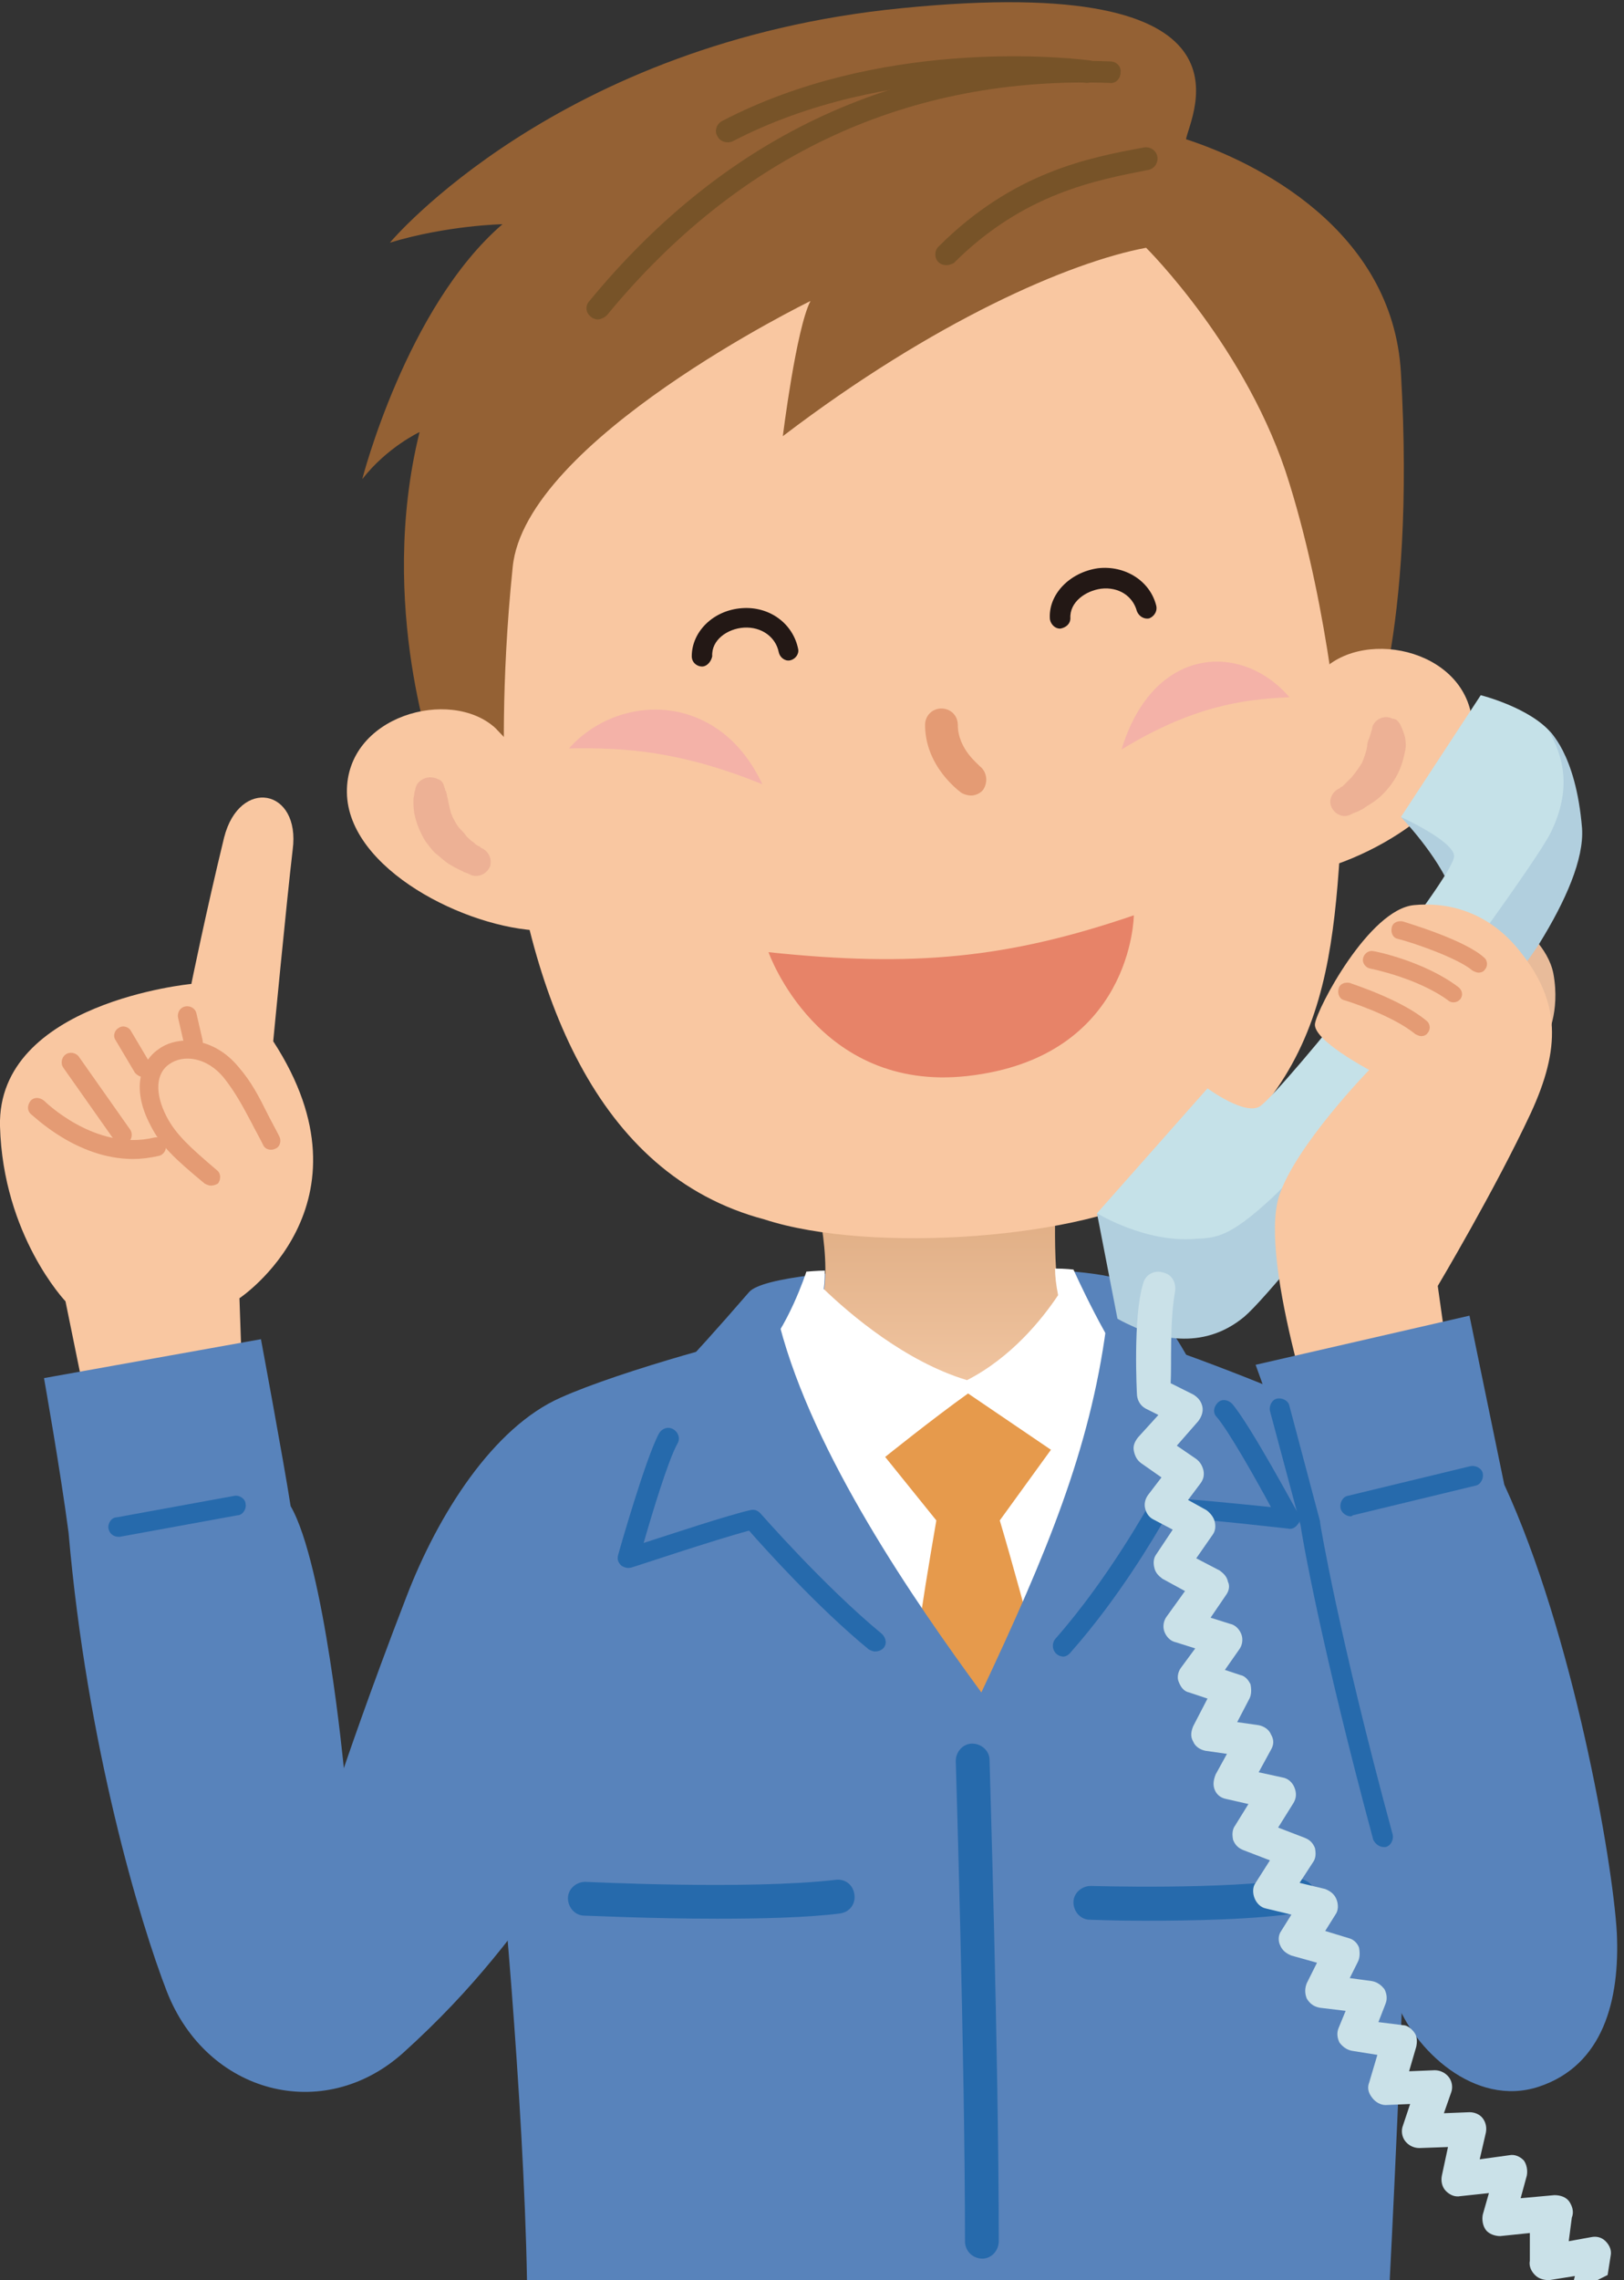
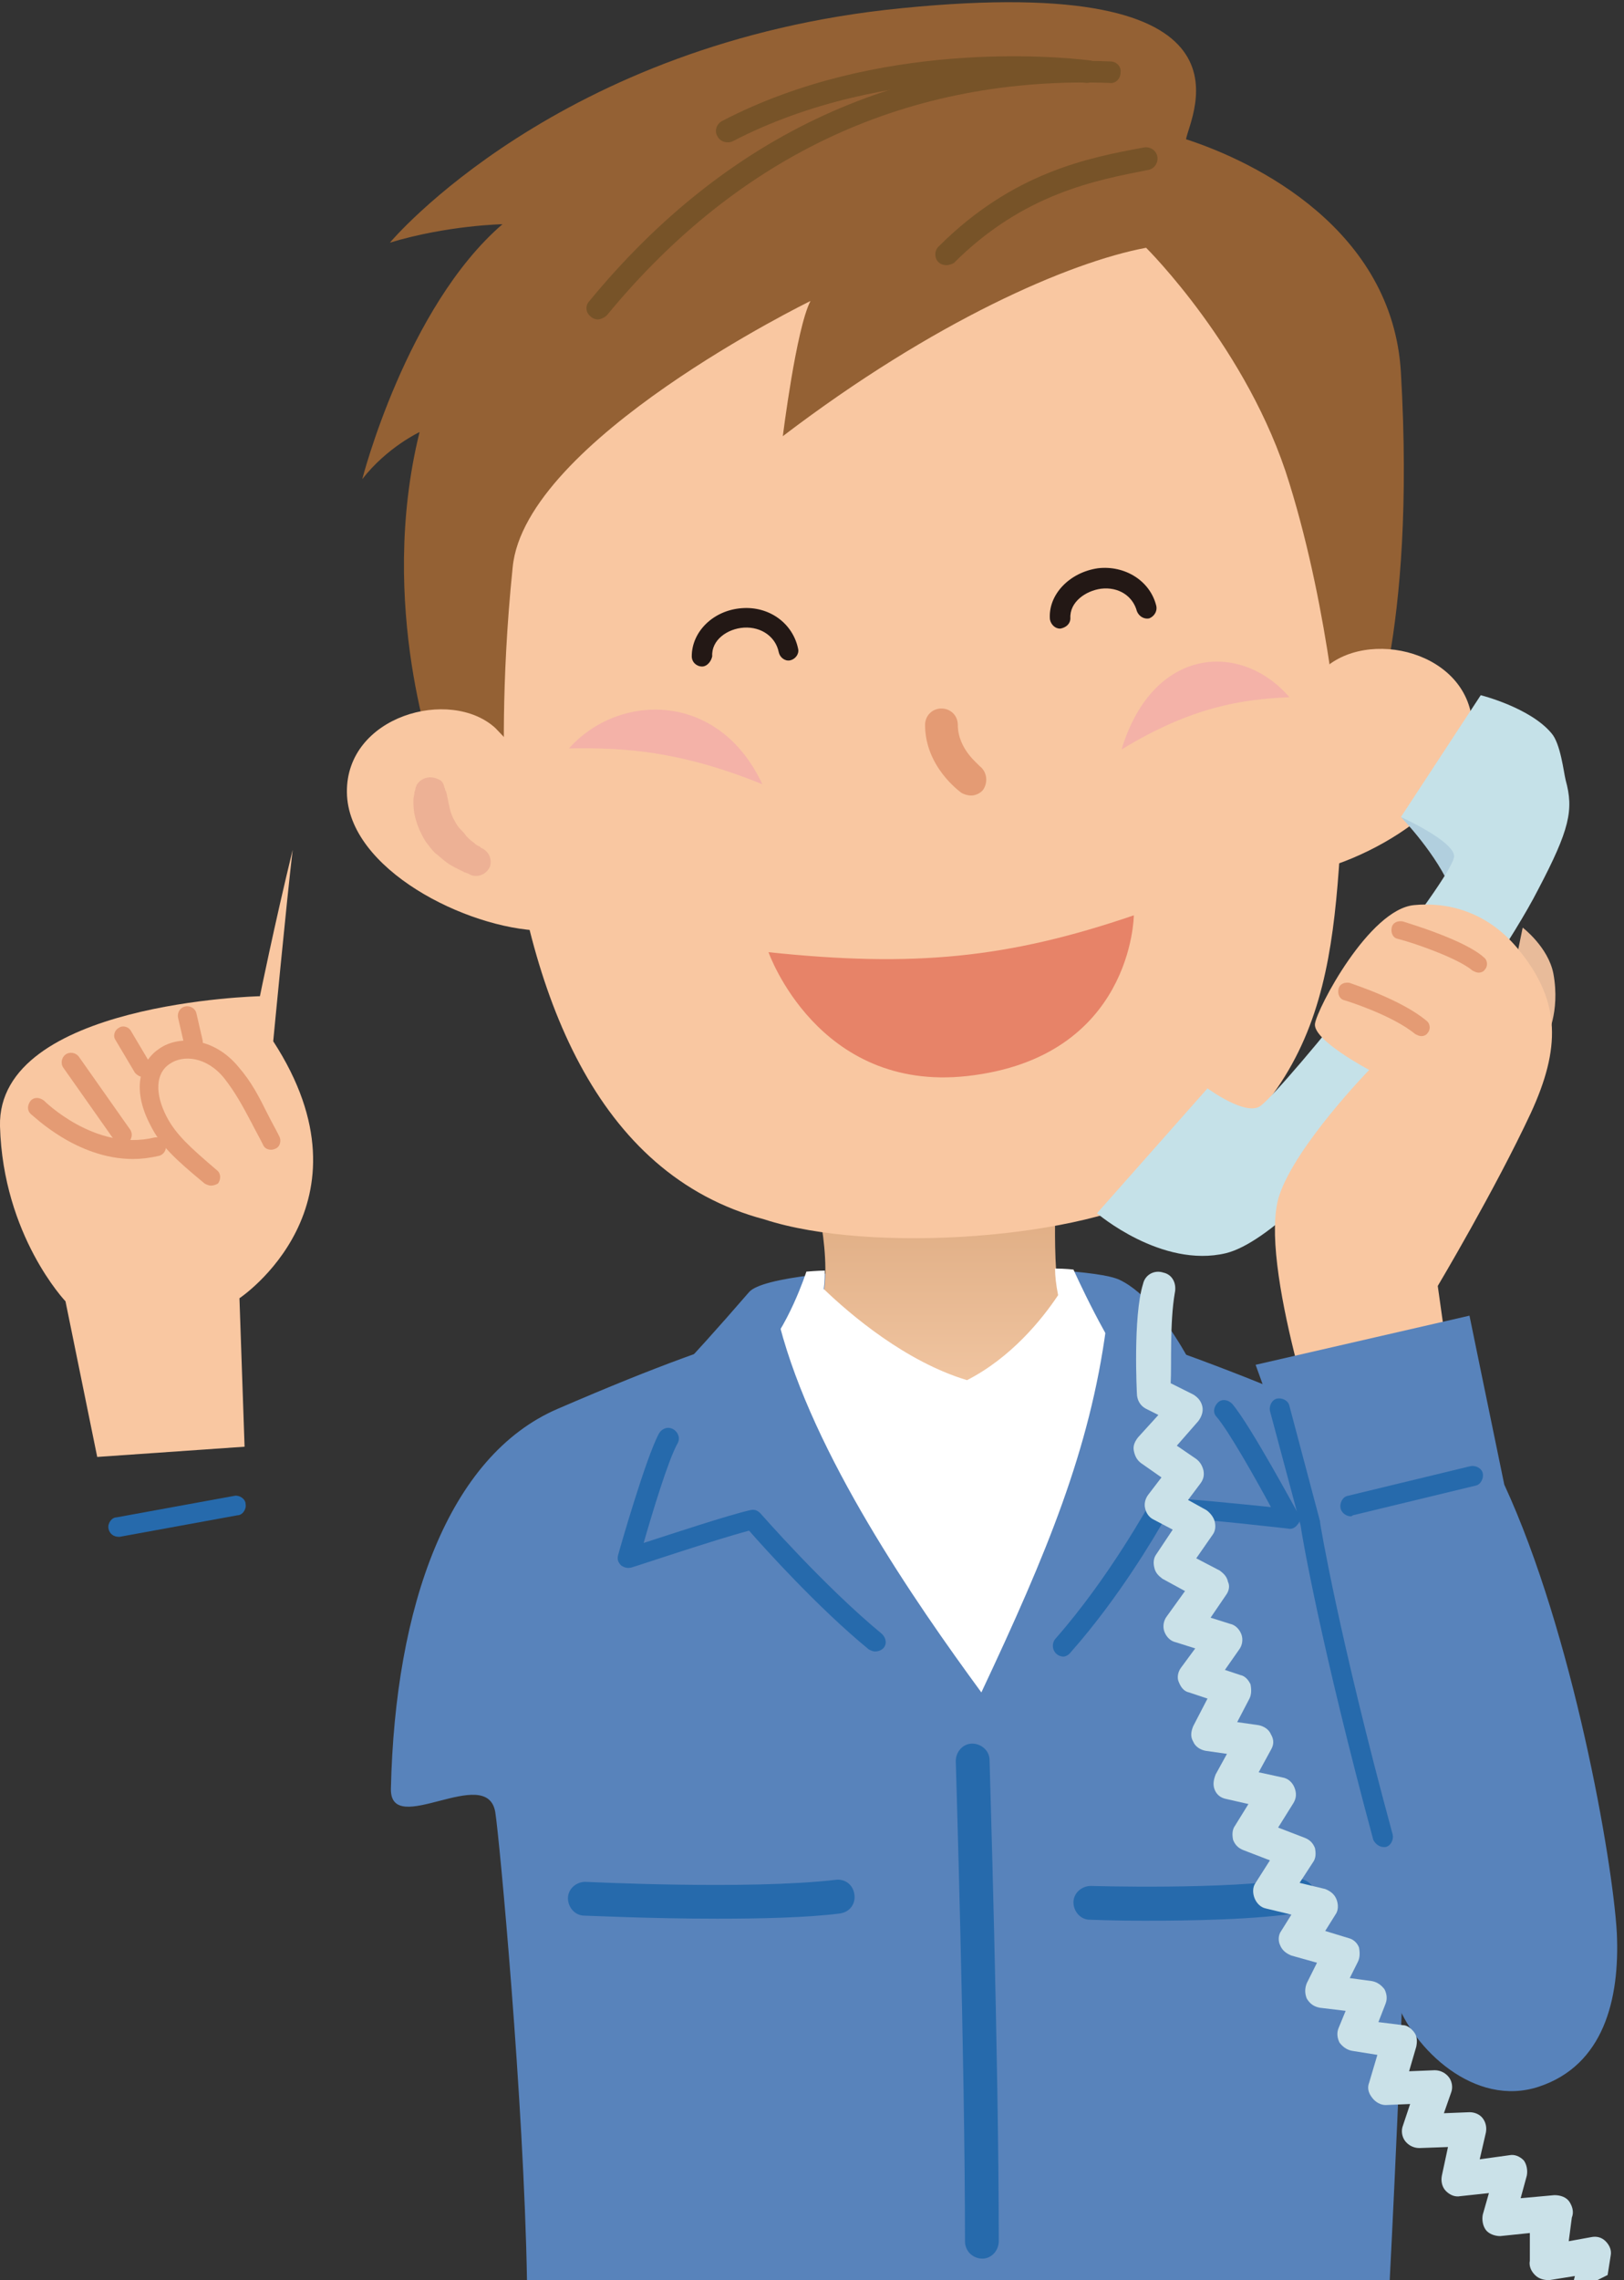
<svg xmlns="http://www.w3.org/2000/svg" version="1.1" id="レイヤー_1" x="0px" y="0px" viewBox="0 0 158.7 222.7" style="enable-background:new 0 0 158.7 222.7;" xml:space="preserve">
  <rect x="0" y="0" width="158.7" height="222.7" fill="#333333" stroke="none" />
  <style type="text/css">
	.st0{fill:#F9C7A1;}
	.st1{fill:none;stroke:#E49B74;stroke-width:11.038;stroke-linecap:round;stroke-linejoin:round;}
	.st2{fill:#E49B74;}
	.st3{fill:#5883BB;}
	.st4{fill:#266AAC;}
	.st5{fill:url(#SVGID_1_);}
	.st6{fill:#FFFFFF;}
	.st7{fill:#E69A4C;}
	.st8{opacity:0.66;fill:#F1A7AC;}
	.st9{fill:#946134;}
	.st10{fill:#EDB195;}
	.st11{fill:#775328;}
	.st12{fill:#E78368;}
	.st13{fill:#231815;}
	.st14{fill:#E8BB9A;}
	.st15{fill:#B1CFDE;}
	.st16{fill:#C5E1E8;}
	.st17{fill:#CAE1E8;}
</style>
  <g>
    <g>
-       <path class="st0" d="M23.9,141.3l-0.5-14.5c0,0,13.7-9.1,3.3-25.1c0,0,1.3-13.6,1.9-18.7c0.8-6-5.2-7.1-6.7-1.2    c-1.8,7.4-3.2,14.3-3.2,14.3S-0.3,97.9,0,110c0.3,10.7,6.4,17.1,6.4,17.1l3.1,15.2L23.9,141.3z" />
+       <path class="st0" d="M23.9,141.3l-0.5-14.5c0,0,13.7-9.1,3.3-25.1c0,0,1.3-13.6,1.9-18.7c-1.8,7.4-3.2,14.3-3.2,14.3S-0.3,97.9,0,110c0.3,10.7,6.4,17.1,6.4,17.1l3.1,15.2L23.9,141.3z" />
      <g>
        <g>
          <g>
            <path class="st1" d="M21.2,100.1" />
            <path class="st2" d="M20.6,115.8c-0.2,0-0.4-0.1-0.6-0.2c-2.9-2.4-4.3-3.7-5.3-5.7c-2-3.8-0.8-6.4,0.9-7.5       c1.9-1.3,5.3-1.1,7.7,1.8c1.3,1.5,2,2.9,2.9,4.7c0.3,0.6,0.7,1.3,1.1,2.1c0.2,0.4,0.1,1-0.4,1.2c-0.4,0.2-1,0.1-1.2-0.4       c-0.4-0.8-0.8-1.5-1.1-2.1c-0.9-1.7-1.6-3-2.7-4.4c-1.7-2.1-4-2.3-5.3-1.4c-1.4,0.9-1.5,2.9-0.3,5.2c0.9,1.7,2.2,2.9,4.9,5.2       c0.4,0.3,0.4,0.9,0.1,1.3C21.1,115.7,20.9,115.8,20.6,115.8z" />
          </g>
        </g>
      </g>
      <path class="st2" d="M13,113.2c-5.5,0-9.7-4.2-10-4.4c-0.4-0.4-0.3-0.9,0-1.3c0.4-0.4,0.9-0.3,1.3,0l0,0c0,0,5,5,10.8,3.6    c0.5-0.1,1,0.2,1.1,0.7c0.1,0.5-0.2,1-0.7,1.1C14.6,113.1,13.8,113.2,13,113.2z" />
      <path class="st2" d="M18.9,102.7c-0.4,0-0.8-0.3-0.9-0.7l-0.6-2.6c-0.1-0.5,0.2-1,0.7-1.1c0.5-0.1,1,0.2,1.1,0.7l0.6,2.6    c0.1,0.5-0.2,1-0.7,1.1C19,102.7,19,102.7,18.9,102.7z" />
      <path class="st2" d="M14,105.2c-0.3,0-0.6-0.2-0.8-0.4l-1.9-3.2c-0.3-0.4-0.1-1,0.3-1.2c0.4-0.3,1-0.1,1.2,0.3l1.9,3.2    c0.3,0.4,0.1,1-0.3,1.2C14.3,105.1,14.2,105.2,14,105.2z" />
      <path class="st2" d="M11.9,111.8c-0.3,0-0.6-0.1-0.7-0.4l-5-7.1c-0.3-0.4-0.2-1,0.2-1.3c0.4-0.3,1-0.2,1.3,0.2l5,7.1    c0.3,0.4,0.2,1-0.2,1.3C12.2,111.8,12,111.8,11.9,111.8z" />
    </g>
    <g>
      <g>
        <g>
          <g>
            <g>
-               <path class="st3" d="M77.3,129.8c-3.6,0.5-16.7,4.1-22.5,6.7c-6.6,2.9-12,11.4-15.1,19.5c-3.6,9.3-6.1,16.7-6.1,16.7        s-1.9-19.9-5.2-25.6c-0.7-4.5-2.9-16.3-2.9-16.3l-21.2,3.8c0,0,1.6,9,2.4,15.1c1.8,20.8,7,38.1,9.6,44.8        c3.9,10,15.3,13,23.1,6c7.1-6.4,11.1-12,15.3-17.8C60.9,173.4,75.5,137.4,77.3,129.8z" />
-             </g>
+               </g>
          </g>
        </g>
        <path class="st4" d="M11.6,150.1c-0.5,0-0.9-0.3-1-0.8c-0.1-0.5,0.3-1.1,0.8-1.1l11.5-2.1c0.5-0.1,1.1,0.3,1.1,0.8     c0.1,0.5-0.3,1.1-0.8,1.1l-11.5,2.1C11.7,150.1,11.6,150.1,11.6,150.1z" />
      </g>
    </g>
    <g>
      <path class="st3" d="M63.6,136.7c0,0,3.2-3.1,9.6-10.5c2.5-2.9,32.5-3,36.2-1.2c5.1,2.4,9.6,13.1,10,15.6    C119.9,143.1,63.6,136.7,63.6,136.7z" />
      <linearGradient id="SVGID_1_" gradientUnits="userSpaceOnUse" x1="91.8" y1="118.648" x2="91.8" y2="136.032">
        <stop offset="0" style="stop-color:#E0AE85" />
        <stop offset="1" style="stop-color:#F1C6A2" />
      </linearGradient>
      <path class="st5" d="M79.7,116.8c0,0,2.4,9.2-0.4,12.5c-3.2,3.7,1.3,0.6-5.5,5.1c-9.2,6.1,20.6,19.6,20.6,19.6l17.2-18.6    c0,0-5.6-3.6-7.3-6.1c-1.7-2.5-1.1-13.1-1.1-13.1L79.7,116.8z" />
      <path class="st6" d="M110.9,134.5c-2.5-2.7-6-10.5-6-10.5s-0.8-0.1-1.8-0.1c0,0.7,0.1,1.6,0.3,2.6c-1.6,2.4-4.6,6.1-8.9,8.3    c-6-1.8-11.4-6.4-14-8.9c0.1-0.7,0.1-1.4,0.1-1.8c-0.6,0-1.8,0.1-1.8,0.1s-1.8,5.6-4.6,8.4c1.6,29.3,8.5,55.8,17.5,67.9    C98.8,190.9,112.5,151,110.9,134.5z" />
-       <path class="st7" d="M102.7,141.6l-8.1-5.5c-3.5,2.5-8.1,6.2-8.1,6.2l5,6.2c-1.5,8.7-2.6,15.8-2.8,21.5l15,0.6    c0,0-3.5-13.7-6-22.1L102.7,141.6z" />
      <path class="st3" d="M136.7,156.3c-1.9-8.7-1.6-15.4-8.7-19.1c-5.4-2.6-16.7-6.6-19.9-7.6c-1.6,12-5.8,22.1-12.2,35.7    c-6.6-9-16.4-23.2-19.7-35.8c-6.5,2-11.5,3.7-21.7,8.1c-10.7,4.6-15.9,19.3-16.3,37.1c-0.1,4.9,9.4-2.5,10.2,2.3    c0.4,2.5,2.8,28.2,3.1,45.8h84.3c0,0,1.5-28.8,1.5-39.7C137.5,169.5,137.5,160,136.7,156.3z" />
      <path class="st4" d="M85.5,161.3c-0.2,0-0.4-0.1-0.6-0.2c-5-4.1-10.2-9.9-11.7-11.6c-3.4,0.9-11.4,3.6-11.5,3.6    c-0.4,0.1-0.7,0-1-0.2c-0.3-0.3-0.4-0.6-0.3-1c0.1-0.4,2.7-9.5,4-11.9c0.3-0.5,0.9-0.7,1.4-0.4c0.5,0.3,0.7,0.9,0.4,1.4    c-0.9,1.6-2.5,6.9-3.3,9.7c2.8-0.9,8.2-2.7,10.4-3.2c0.4-0.1,0.7,0,1,0.3c0.1,0.1,6.2,7.1,11.9,11.8c0.4,0.4,0.5,1,0.1,1.4    C86.1,161.2,85.8,161.3,85.5,161.3z" />
      <path class="st4" d="M96,220.6C96,220.6,96,220.6,96,220.6c-0.9,0-1.7-0.7-1.7-1.7c0-17.9-0.9-46.6-0.9-46.9    c0-0.9,0.7-1.7,1.6-1.7c0.9,0,1.7,0.7,1.7,1.6c0,0.3,0.9,29.1,0.9,47C97.6,219.8,96.9,220.6,96,220.6z" />
      <path class="st4" d="M70.1,187.4c-6.6,0-12.6-0.3-13-0.3c-0.9,0-1.6-0.8-1.6-1.7c0-0.9,0.8-1.6,1.7-1.6c0.2,0,15.9,0.8,24.5-0.2    c0.9-0.1,1.7,0.5,1.8,1.5c0.1,0.9-0.5,1.7-1.5,1.8C78.8,187.3,74.3,187.4,70.1,187.4z" />
      <path class="st4" d="M111.8,187.6c-3,0-5.1-0.1-5.3-0.1c-0.9,0-1.6-0.8-1.6-1.7c0-0.9,0.8-1.6,1.7-1.6c0.1,0,13.1,0.4,20-0.7    c0.9-0.1,1.8,0.5,1.9,1.4c0.1,0.9-0.5,1.8-1.4,1.9C122.8,187.5,116.3,187.6,111.8,187.6z" />
      <path class="st4" d="M103.9,161.8c-0.2,0-0.5-0.1-0.7-0.3c-0.4-0.4-0.4-1-0.1-1.4c5.3-6,9.2-13.2,9.3-13.3    c0.2-0.3,0.5-0.5,0.9-0.5c0,0,0,0,0,0c2.3,0,7.9,0.6,10.9,0.9c-1.4-2.6-4.1-7.4-5.3-8.8c-0.4-0.4-0.3-1,0.1-1.4    c0.4-0.4,1-0.3,1.4,0.1c1.8,2.1,6.3,10.5,6.5,10.8c0.2,0.3,0.2,0.7-0.1,1c-0.2,0.3-0.6,0.5-0.9,0.4c-0.1,0-8.5-1-12-1.1    c-1,1.8-4.6,7.9-9.2,13.1C104.4,161.7,104.1,161.8,103.9,161.8z" />
    </g>
    <g>
      <g>
        <path class="st0" d="M131.5,73.7c-1.2,18.1-0.1,31.6-17.4,42.4c-8,4.9-29,6.4-39.4,3C58.1,114.7,51.6,96.8,49.5,78     c-1.2-11-4.5-8.9-4.7-13.5C43.4,36,57.1,21,76.4,19.2c21.4-2,44.7,2.5,50.3,14.1C131.1,42.4,131.7,71.1,131.5,73.7z" />
        <path class="st8" d="M55.6,73.1c4.8-5.4,14.6-5.7,18.9,3.5C66.4,73.3,60.8,73,55.6,73.1z" />
        <path class="st2" d="M94.9,77.7c-0.3,0-0.7-0.1-1-0.3c-0.1-0.1-3.5-2.5-3.5-6.6c0-0.9,0.7-1.6,1.6-1.6c0,0,0,0,0,0     c0.9,0,1.6,0.7,1.6,1.6c0,2.4,2.1,3.9,2.1,4c0.7,0.5,0.9,1.5,0.4,2.3C95.9,77.4,95.4,77.7,94.9,77.7z" />
        <path class="st8" d="M126,68.1c-4.6-5.4-13.3-5.1-16.4,5.1C116.5,69,121.4,68.3,126,68.1z" />
        <path class="st9" d="M112,24.2c-7.5,1.4-20.8,7.2-35.5,18.4c0,0,1.3-10.5,2.7-13.2c0,0-27.9,13.6-29.1,26     c-1.2,11.6-0.8,20.3-0.8,20.3l-6.7-0.9c0,0-5.8-15.6-1.6-32.6c0,0-3.2,1.5-5.6,4.6c0,0,4.3-16.8,13.7-24.9c0,0-5.4,0.1-11,1.8     c0,0,16.4-19.6,50-22.9c36-3.6,28.2,10.5,27.8,12.8c6.8,2.2,20.2,8.8,21,22.8c1.5,25.9-3.4,36.4-3.4,36.4l-2.5,1.1     c0,0-1-13.8-5-26.7C122,34.1,112,24.2,112,24.2z" />
        <g>
          <g>
            <path class="st0" d="M48.4,71.1c-4.4-4-14.6-1.2-14.5,6.3c0.1,7.5,11.7,13.3,19,13.5c-1.7-3.7,0.4-5.3-0.9-11.5       C50.9,73.7,51.2,74,48.4,71.1z" />
          </g>
          <path class="st10" d="M43.4,76.8c0,0.1,0.1,0.2,0.1,0.3c0,0.1,0,0.1,0.1,0.2c0,0.2,0.1,0.3,0.1,0.5c0.1,0.3,0.1,0.6,0.2,0.9      c0.1,0.6,0.3,1.1,0.6,1.6c0.1,0.2,0.3,0.5,0.5,0.7c0.2,0.2,0.4,0.4,0.6,0.7c0.2,0.2,0.4,0.4,0.7,0.6c0.1,0.1,0.2,0.2,0.4,0.3      l0.2,0.1l0.1,0.1l0,0c0,0,0,0,0,0c0.7,0.3,1.1,1,0.9,1.8c-0.3,0.7-1,1.1-1.8,0.9l-0.2-0.1l-0.2-0.1c-0.1,0-0.2-0.1-0.3-0.1      c-0.2-0.1-0.4-0.2-0.6-0.3c-0.4-0.2-0.8-0.4-1.2-0.7c-0.4-0.3-0.7-0.6-1.1-0.9c-0.3-0.3-0.6-0.7-0.9-1.1      c-0.5-0.8-0.9-1.7-1.1-2.7c-0.1-0.5-0.1-0.9-0.1-1.4c0-0.2,0.1-0.5,0.1-0.7c0-0.1,0.1-0.2,0.1-0.4c0-0.1,0.1-0.2,0.1-0.3      c0.4-0.7,1.3-1,2.1-0.6C43.1,76.2,43.3,76.4,43.4,76.8L43.4,76.8z" />
        </g>
        <g>
          <g>
            <path class="st0" d="M129.2,65.5c4.3-4.3,14.6-1.9,14.7,5.6c0.2,7.4-11.2,13.9-18.5,14.5c1.5-3.8,0.2-5.3,0.4-11.5       C126.1,69.7,126.6,68.3,129.2,65.5z" />
          </g>
-           <path class="st10" d="M136.8,70.7c0.2,0.4,0.4,0.9,0.5,1.3c0.1,0.5,0.1,1,0,1.4c-0.2,1-0.5,1.9-1,2.7c-0.5,0.8-1.2,1.6-1.9,2.1      c-0.4,0.3-0.8,0.5-1.2,0.8c-0.2,0.1-0.4,0.2-0.6,0.3c-0.1,0-0.2,0.1-0.3,0.1l-0.2,0.1l-0.2,0.1c-0.7,0.3-1.5-0.1-1.8-0.8      c-0.3-0.7,0.1-1.5,0.8-1.8c0,0,0,0,0,0l0,0l0.1-0.1l0.2-0.1c0.1-0.1,0.2-0.2,0.3-0.3c0.1-0.1,0.2-0.2,0.3-0.3      c0.1-0.1,0.2-0.2,0.3-0.3c0.4-0.5,0.7-0.9,1-1.4c0.2-0.5,0.4-1,0.5-1.6c0-0.3,0.1-0.6,0.2-0.8c0.1-0.3,0.2-0.6,0.3-1l0-0.1      c0.3-0.8,1.2-1.2,2-0.8C136.4,70.2,136.6,70.4,136.8,70.7z" />
        </g>
        <path class="st11" d="M92.5,25.9c-0.3,0-0.6-0.1-0.8-0.3c-0.4-0.4-0.4-1.1,0-1.5c7.3-7.3,14.7-8.7,20.1-9.7     c0.6-0.1,1.2,0.3,1.3,0.9c0.1,0.6-0.3,1.2-0.9,1.3c-5.1,1-12.2,2.3-19,9.1C93,25.8,92.7,25.9,92.5,25.9z" />
        <g>
          <path class="st11" d="M58.4,31.2c-0.2,0-0.5-0.1-0.7-0.3c-0.5-0.4-0.5-1.1-0.1-1.5C71.1,13,88.3,5.2,108.5,6      c0.6,0,1.1,0.5,1,1.1c0,0.6-0.5,1.1-1.1,1C88.9,7.4,72.3,15,59.3,30.8C59.1,31,58.7,31.2,58.4,31.2z" />
          <path class="st11" d="M71.1,13.9c-0.4,0-0.8-0.2-1-0.6c-0.3-0.5-0.1-1.2,0.5-1.5c15.2-7.9,32.6-6.3,35.9-5.9      c0.6,0.1,1,0.6,0.9,1.2c-0.1,0.6-0.6,1-1.2,1c-2-0.2-19.6-2.1-34.6,5.7C71.4,13.9,71.2,13.9,71.1,13.9z" />
        </g>
      </g>
      <path class="st12" d="M110.8,89.4c-12.3,4.2-21.5,5.1-35.7,3.6c0,0,4.8,13.7,19.4,12.1C110.7,103.3,110.8,89.4,110.8,89.4z" />
    </g>
    <g>
      <path class="st13" d="M103.6,61.4c-0.5,0-0.9-0.4-1-0.9c-0.2-2.4,1.9-4.6,4.7-5c2.6-0.3,5.1,1.2,5.7,3.7c0.1,0.5-0.2,1-0.7,1.2    c-0.5,0.1-1-0.2-1.2-0.7c-0.4-1.5-1.8-2.4-3.5-2.2c-1.5,0.2-3.1,1.3-3,2.9C104.6,60.9,104.2,61.3,103.6,61.4    C103.6,61.4,103.6,61.4,103.6,61.4z" />
      <path class="st13" d="M68.6,65.1c-0.5,0-1-0.4-1-1c0-2.4,2.1-4.5,4.9-4.7c2.7-0.2,5,1.5,5.5,4c0.1,0.5-0.3,1-0.8,1.1    c-0.5,0.1-1-0.3-1.1-0.8c-0.3-1.5-1.7-2.5-3.4-2.4c-1.6,0.1-3.2,1.2-3.1,2.8C69.5,64.6,69.1,65.1,68.6,65.1    C68.6,65.1,68.6,65.1,68.6,65.1z" />
    </g>
    <g>
      <path class="st14" d="M148.8,90.6c0,0,2.5,1.9,3,4.5c0.7,3.8-0.7,6.3-0.7,6.3l-3.2-6.4L148.8,90.6z" />
      <g>
        <path class="st15" d="M136.9,79.8c0,0,3.6,3.7,5,7.3c0.8,1.9,3.4-5.4,3.4-5.4L136.9,79.8z" />
        <path class="st16" d="M144.7,67.9l-7.8,11.9c0,0,5.1,2.3,5.2,3.8c0.1,2-16.5,22.6-18.9,24.4c-1.4,1.1-5.2-1.7-5.2-1.7l-10.8,12.2     c0,0,6.3,5.4,12.6,3.9c8.1-2,25.9-26.5,30.5-35.5c3.1-5.9,3.5-7.8,2.7-10.7c-0.2-0.8-0.5-3.6-1.4-4.6     C149.5,69.1,144.7,67.9,144.7,67.9z" />
-         <path class="st15" d="M151.3,71.3c1.5,2.6,2.3,5.7,0.3,9.9c-1.5,3.3-21.4,30.4-27.3,35.8c-4.2,3.9-5.5,3.9-7.5,4     c-4.9,0.4-9.6-2.5-9.6-2.5l2,10.3c0,0,0.7,0.4,1.4,0.7c2.1,1,6.8,2.6,11-0.9c4-3.4,26.2-32.3,28.8-36.4c2.6-4.2,4.4-8.3,4.2-11.3     C154,73.5,151.3,71.3,151.3,71.3z" />
      </g>
      <path class="st0" d="M128.5,100c-0.2,1.6,5.3,4.5,5.3,4.5s-7.2,7.4-8.8,12.3c-2.1,6.5,4.5,25.7,4.5,25.7l12.8-4.1l-1.8-12.8    c0,0,5.6-9.4,9.1-16.9c2.9-6.3,2.9-10.8-1-15.7c-3.2-4.1-7.3-4.9-10.4-4.6C133.8,88.8,128.7,98.5,128.5,100z" />
      <path class="st2" d="M138.9,101.2c-0.2,0-0.4-0.1-0.6-0.2c-2.3-1.9-6.9-3.3-6.9-3.3c-0.5-0.1-0.7-0.6-0.6-1.1    c0.1-0.5,0.6-0.7,1.1-0.6c0.2,0.1,5,1.6,7.5,3.7c0.4,0.3,0.4,0.9,0.1,1.2C139.4,101.1,139.1,101.2,138.9,101.2z" />
-       <path class="st2" d="M142,97.9c-0.2,0-0.4-0.1-0.5-0.2c-3-2.2-7.6-3.1-7.6-3.1c-0.5-0.1-0.8-0.6-0.7-1c0.1-0.5,0.6-0.8,1-0.7    c0.2,0,5,1,8.3,3.5c0.4,0.3,0.5,0.8,0.2,1.2C142.5,97.8,142.3,97.9,142,97.9z" />
      <path class="st2" d="M144.5,95c-0.2,0-0.4-0.1-0.6-0.2c-1.4-1.2-5.7-2.7-7.3-3.1c-0.5-0.1-0.7-0.6-0.6-1.1    c0.1-0.5,0.6-0.7,1.1-0.6c0.6,0.2,6,1.8,7.9,3.5c0.4,0.3,0.4,0.9,0.1,1.2C145,94.9,144.7,95,144.5,95z" />
      <path class="st3" d="M122.7,133.3l20.9-4.8c0,0,1.6,7.8,3.4,16.5c6.7,14.5,10.6,36.7,11,43.8c0.3,6.5-1.3,12.9-7.6,15    c-6.3,2.1-12.3-3.7-14-8.5c-1.7-5.1-9.2-34.8-8.6-47.2C125.7,141.5,122.7,133.3,122.7,133.3z" />
      <path class="st4" d="M135.2,180.4c-0.4,0-0.8-0.3-1-0.7c-5.1-18.9-7-29.8-7.1-30.7l-3-11.2c-0.1-0.5,0.2-1.1,0.7-1.2    c0.5-0.1,1.1,0.2,1.2,0.7l3,11.3c0,0,0,0.1,0,0.1c0,0.1,1.8,11,7.1,30.5c0.1,0.5-0.2,1.1-0.7,1.2    C135.3,180.4,135.2,180.4,135.2,180.4z" />
      <path class="st4" d="M132,148.1c-0.4,0-0.9-0.3-1-0.8c-0.1-0.5,0.2-1.1,0.7-1.2l12-2.9c0.5-0.1,1.1,0.2,1.2,0.7    c0.1,0.5-0.2,1.1-0.7,1.2l-12,2.9C132.2,148,132.1,148.1,132,148.1z" />
    </g>
    <path class="st17" d="M153.5,223.9c0,0,0,0.1,0,0.1l3.6-1.8l0,0l0.3-1.9c0.1-0.5-0.1-1-0.5-1.4c-0.4-0.4-0.9-0.5-1.4-0.4l-2.2,0.4   l0.3-2.3c0.2-0.5,0.1-1-0.2-1.5c-0.3-0.5-0.9-0.7-1.5-0.7l-3.3,0.3l0.6-2.2c0.1-0.5,0-1.1-0.3-1.5c-0.4-0.4-0.9-0.6-1.4-0.5   l-2.9,0.4l0.6-2.6c0.1-0.5,0-1-0.3-1.4c-0.3-0.4-0.8-0.6-1.3-0.6l-2.5,0.1l0.7-2c0.2-0.5,0.1-1.1-0.2-1.5c-0.3-0.4-0.8-0.7-1.4-0.7   l-2.5,0.1l0.7-2.4c0.1-0.5,0.1-1-0.2-1.4c-0.3-0.4-0.7-0.7-1.1-0.7l-2.4-0.3l0.7-1.8c0.2-0.5,0.1-1-0.1-1.4   c-0.3-0.4-0.7-0.7-1.2-0.8l-2.2-0.3l0.8-1.6c0.2-0.4,0.2-0.9,0.1-1.4c-0.2-0.5-0.6-0.8-1-0.9l-2.3-0.7l1-1.6c0.3-0.4,0.3-1,0.1-1.5   c-0.2-0.5-0.6-0.8-1.1-1l-2.5-0.6l1.3-2c0.3-0.4,0.3-0.9,0.2-1.4c-0.2-0.5-0.5-0.8-1-1l-2.6-1l1.5-2.4c0.3-0.5,0.3-1,0.1-1.5   c-0.2-0.5-0.6-0.9-1.2-1l-2.3-0.5l1.2-2.2c0.3-0.5,0.3-1,0-1.5c-0.2-0.5-0.7-0.8-1.2-0.9l-2.1-0.3l1.2-2.3c0.2-0.4,0.2-0.9,0.1-1.4   c-0.2-0.4-0.5-0.8-1-0.9l-1.5-0.5l1.4-2c0.3-0.4,0.4-1,0.2-1.5c-0.2-0.5-0.6-0.9-1.1-1l-1.9-0.6l1.5-2.2c0.3-0.4,0.4-0.9,0.2-1.3   c-0.1-0.5-0.4-0.8-0.8-1.1l-2.3-1.2l1.6-2.3c0.3-0.4,0.3-0.9,0.2-1.3c-0.1-0.4-0.4-0.8-0.8-1.1l-1.8-1l1.2-1.6   c0.3-0.4,0.4-0.8,0.3-1.3c-0.1-0.4-0.3-0.8-0.7-1.1l-1.9-1.3l2.1-2.4c0.3-0.4,0.5-0.9,0.4-1.4c-0.1-0.5-0.4-0.9-0.9-1.2l-2.2-1.1   c0.1-1.8-0.1-5.9,0.4-8.8c0.2-0.9-0.2-1.8-1.1-2c-0.9-0.3-1.8,0.2-2,1.1c-1,3.2-0.6,10.7-0.6,10.7c0,0.6,0.3,1.2,0.9,1.5l1.2,0.6   l-2,2.2c-0.3,0.4-0.5,0.8-0.4,1.3c0.1,0.5,0.3,0.9,0.7,1.2l2,1.4l-1.3,1.7c-0.3,0.4-0.4,0.9-0.3,1.3c0.1,0.5,0.4,0.9,0.8,1.1l1.9,1   l-1.6,2.4c-0.3,0.4-0.3,0.9-0.2,1.3c0.1,0.5,0.4,0.8,0.8,1.1l2.2,1.2l-1.8,2.5c-0.3,0.4-0.4,1-0.2,1.5c0.2,0.5,0.6,0.9,1.1,1   l1.9,0.6l-1.4,1.9c-0.3,0.4-0.4,1-0.2,1.4c0.2,0.5,0.5,0.9,1,1l1.8,0.6l-1.4,2.7c-0.2,0.5-0.3,1,0,1.5c0.2,0.5,0.7,0.8,1.2,0.9   l2.1,0.3l-1.1,2c-0.2,0.5-0.3,1-0.1,1.5c0.2,0.5,0.6,0.8,1.1,0.9l2.2,0.5l-1.3,2.1c-0.3,0.4-0.3,0.9-0.2,1.4c0.2,0.5,0.5,0.8,1,1   l2.6,1l-1.4,2.2c-0.3,0.4-0.3,1-0.1,1.5c0.2,0.5,0.6,0.9,1.1,1l2.5,0.6l-1,1.6c-0.3,0.4-0.3,1-0.1,1.4c0.2,0.5,0.6,0.8,1.1,1   l2.5,0.7l-1,2c-0.2,0.5-0.2,1,0,1.5c0.3,0.5,0.7,0.8,1.3,0.9l2.5,0.3l-0.7,1.7c-0.2,0.5-0.1,1,0.1,1.4c0.3,0.4,0.7,0.7,1.2,0.8   l2.5,0.4l-0.8,2.7c-0.2,0.5-0.1,1,0.3,1.5c0.3,0.4,0.8,0.7,1.3,0.7l2.4-0.1l-0.7,2.1c-0.2,0.5-0.1,1.1,0.2,1.5   c0.3,0.4,0.8,0.7,1.4,0.7l2.8-0.1l-0.6,2.8c-0.1,0.5,0,1.1,0.4,1.5c0.4,0.4,0.9,0.6,1.4,0.5l2.8-0.3l-0.6,2.1   c-0.1,0.5,0,1.1,0.3,1.5c0.3,0.4,0.9,0.6,1.4,0.6l2.9-0.3l0,2.7c-0.1,0.5,0.1,1,0.5,1.4c0.4,0.4,0.9,0.5,1.4,0.5l2.5-0.4   L153.5,223.9z" />
  </g>
</svg>